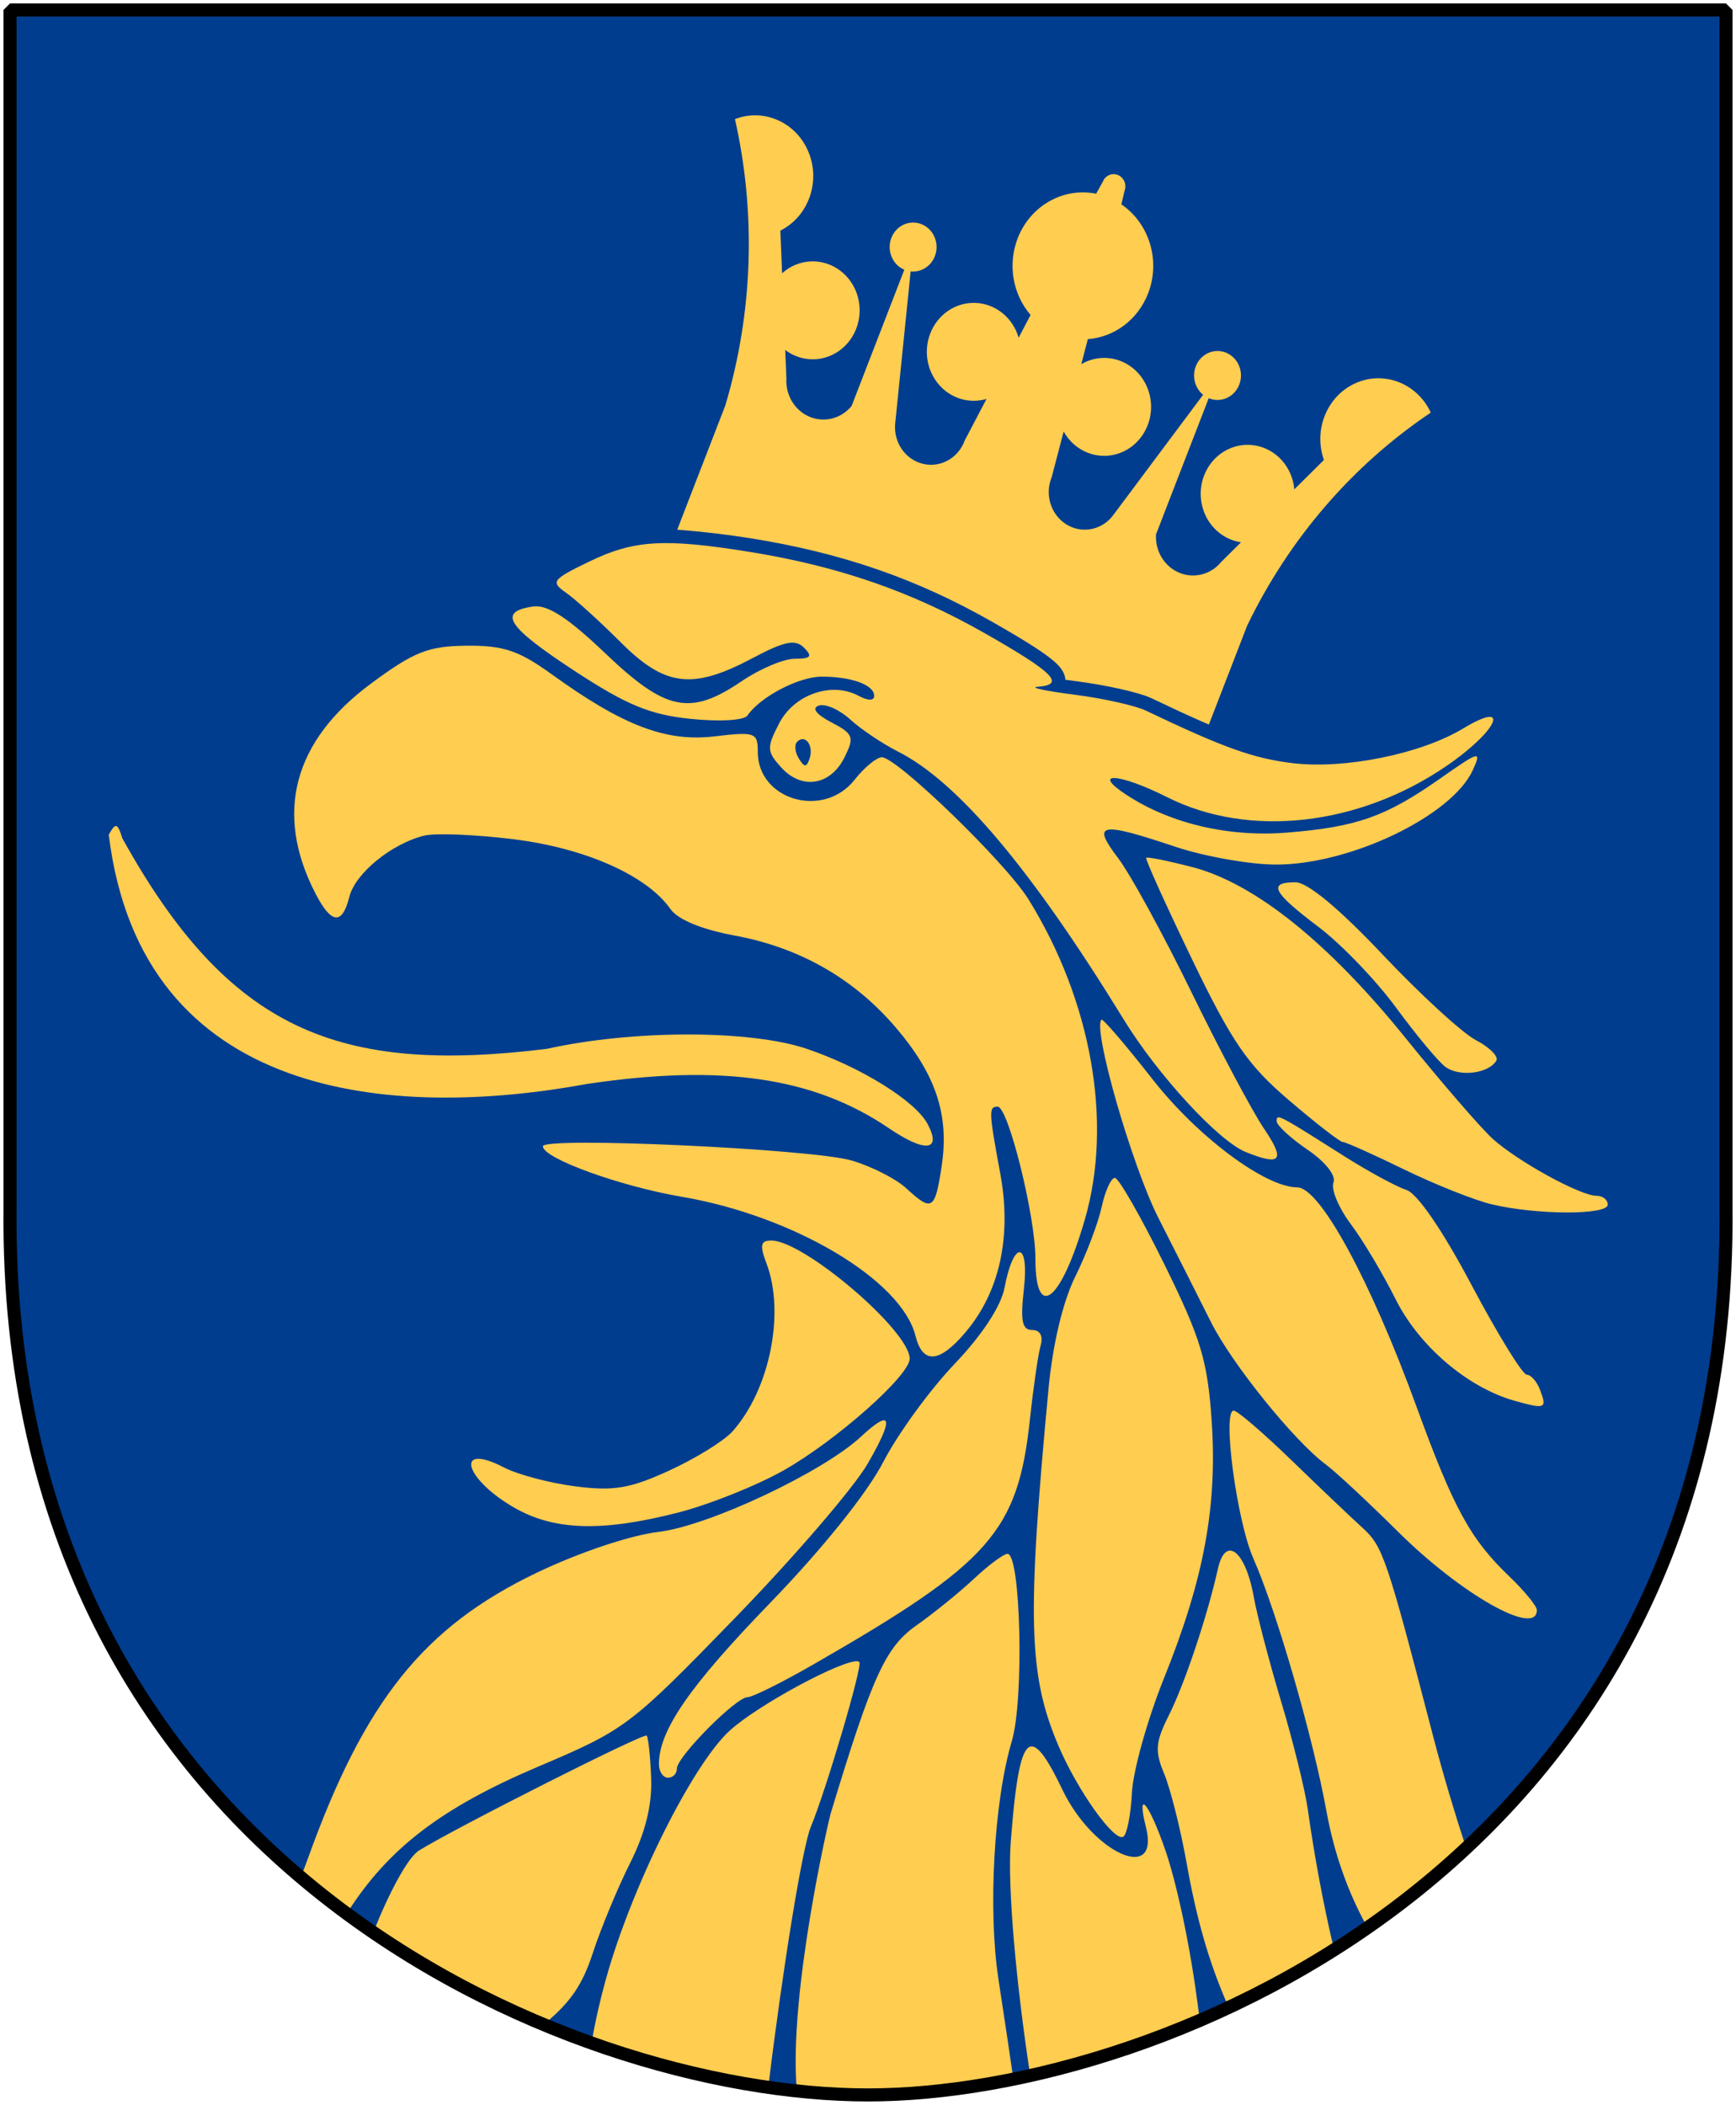
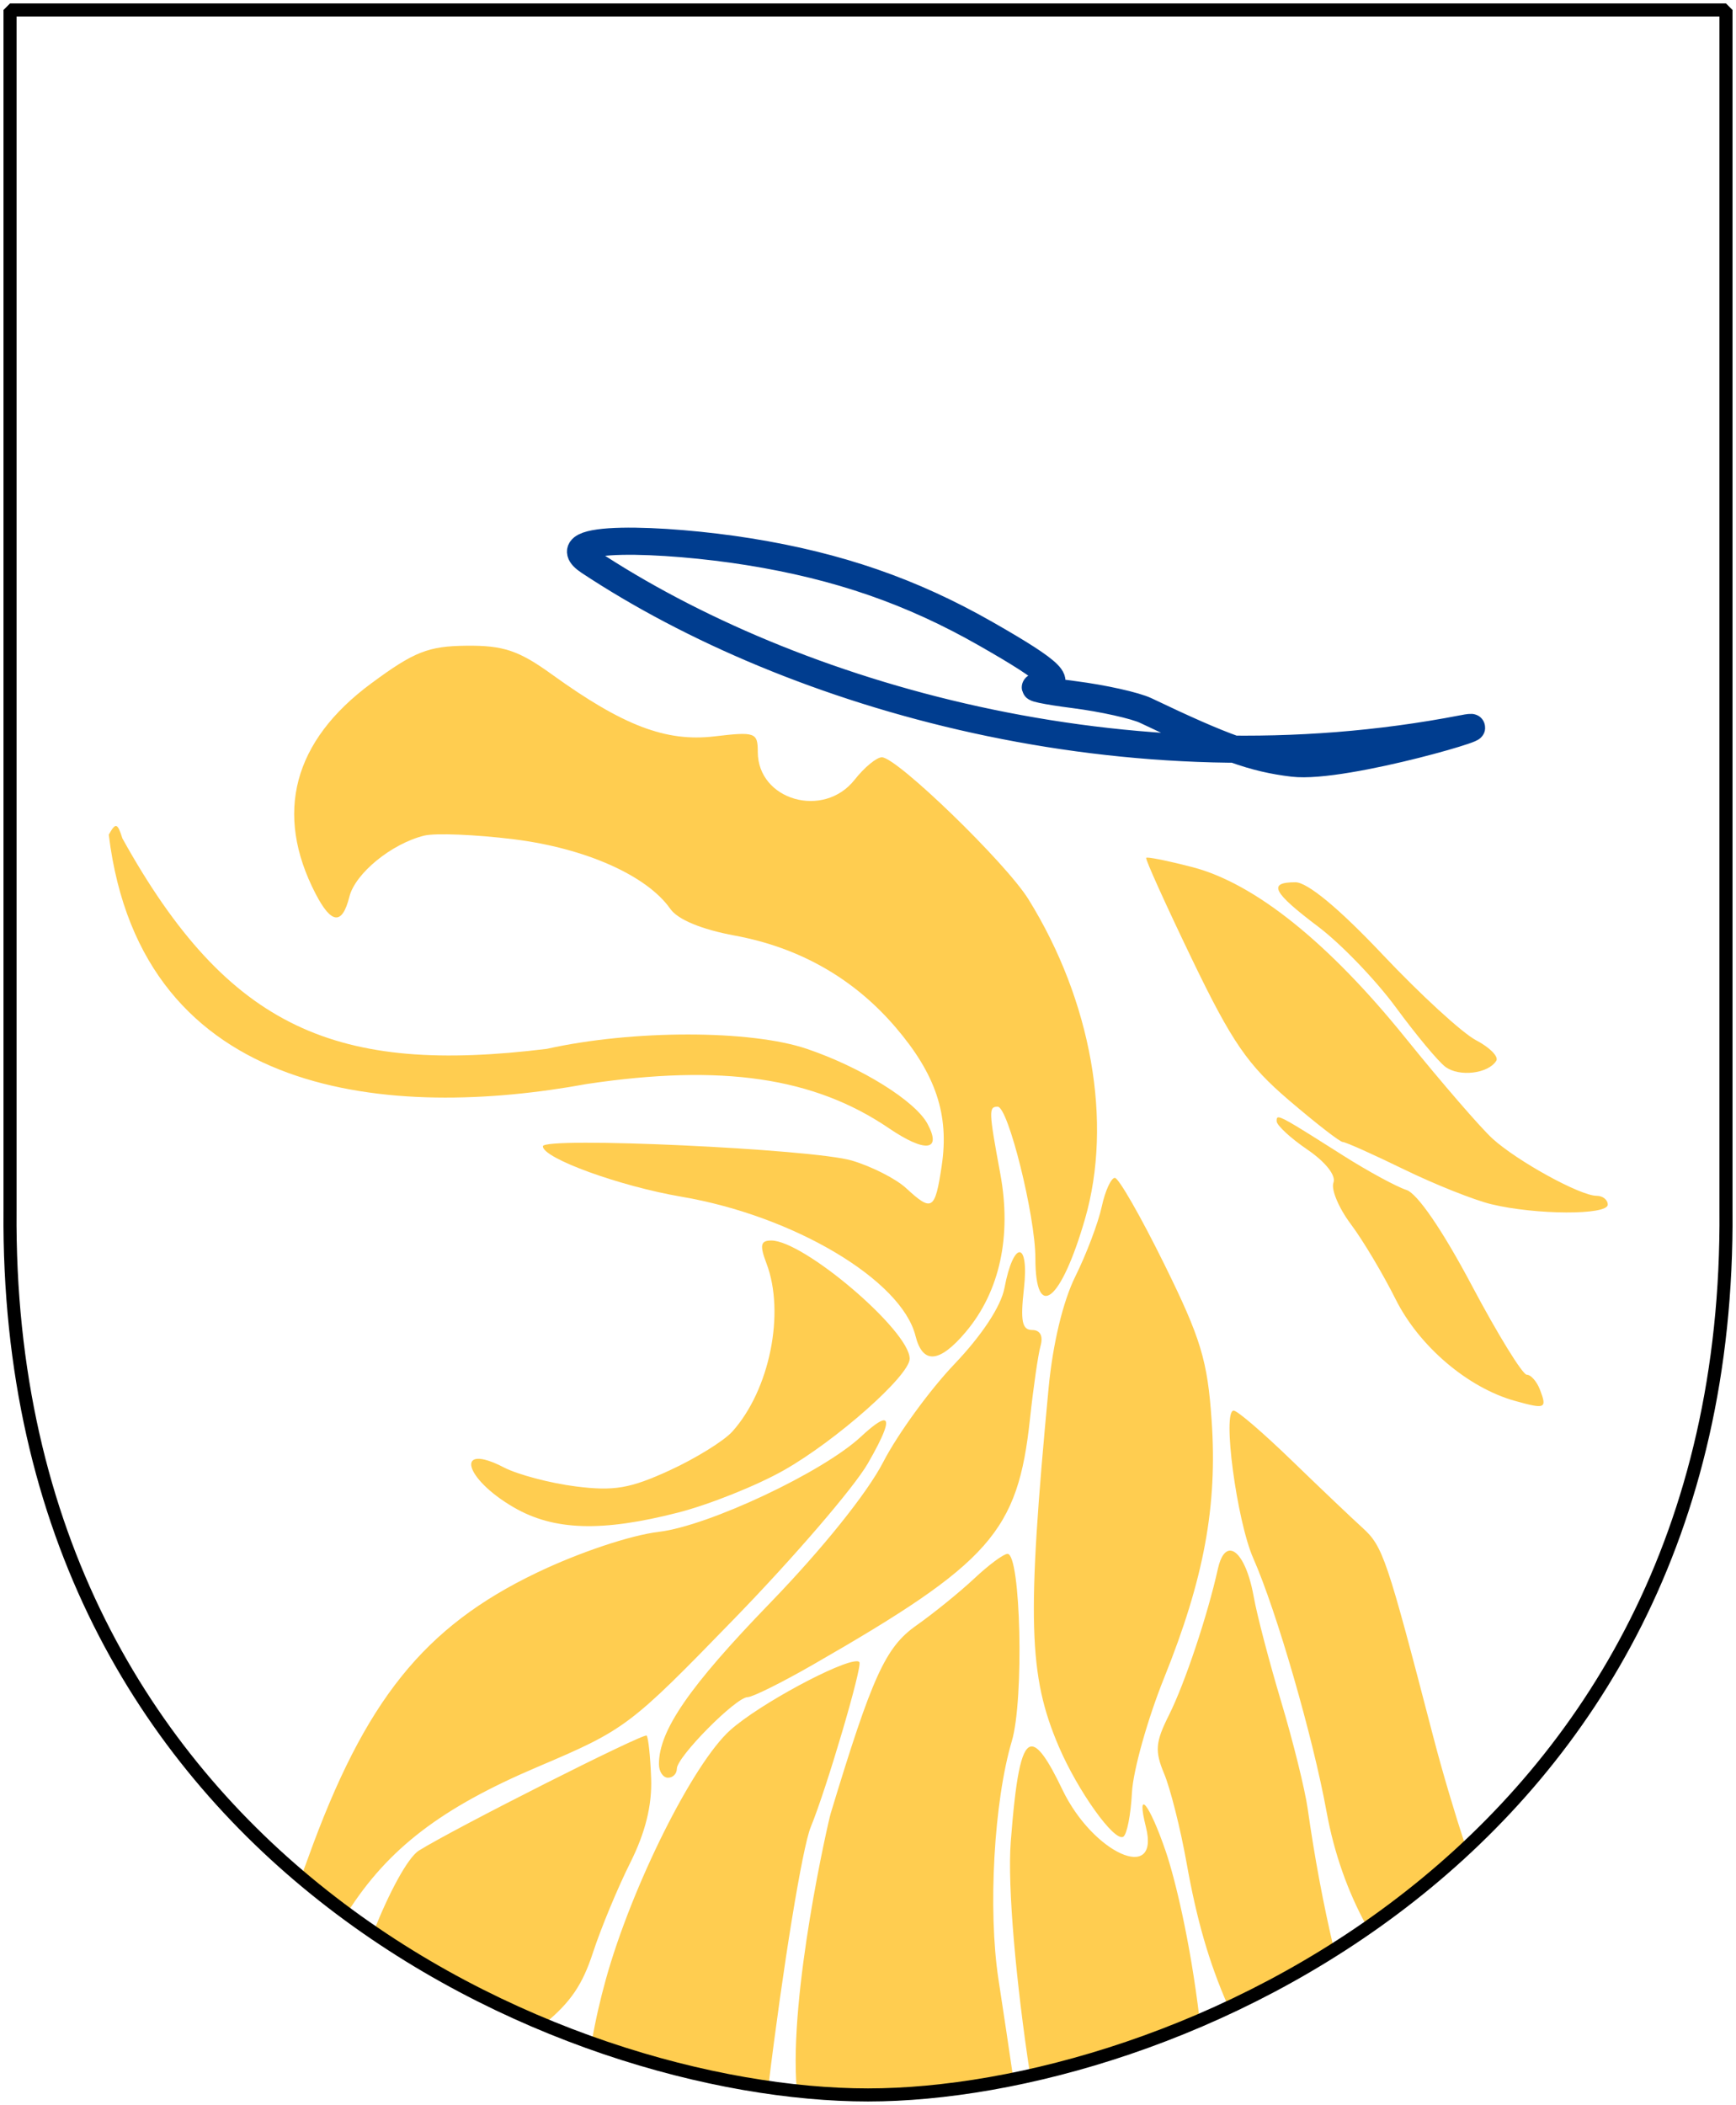
<svg xmlns="http://www.w3.org/2000/svg" version="1.0" width="251" height="304.2" id="svg4166">
  <defs id="defs4168" />
-   <path d="m 249.551,1.44 -248.101,0 0,173.497 C 0.682,268.657 81.739,302.756 125.5,302.756 c 42.994,0 124.818,-34.099 124.051,-127.82 l 0,-173.497 z" id="Shield" style="fill:#003d8f;stroke:none" />
  <g transform="matrix(1.308,0,0,1.308,-30.399,-4.198)" id="g3268">
-     <path d="m 104.482,16.37 c 2.358,10.458 1.989,21.384 -1.068,31.644 l -5.827,15.049 c 20.39,4.706 39.886,12.926 57.686,24.321 l 5.827,-15.049 c 4.631,-9.596 11.639,-17.723 20.297,-23.537 -1.488,-3.223 -5.14,-4.659 -8.296,-3.261 -3.156,1.398 -4.704,5.137 -3.515,8.493 l -3.273,3.248 c -0.217,-2.488 -2.037,-4.498 -4.406,-4.863 -2.368,-0.365 -4.668,1.009 -5.565,3.326 -0.597,1.543 -0.481,3.287 0.315,4.729 0.796,1.442 2.184,2.421 3.763,2.655 l -2.185,2.168 c -1.144,1.401 -3.019,1.881 -4.655,1.192 -1.636,-0.69 -2.665,-2.394 -2.555,-4.232 l 5.827,-15.049 c 1.327,0.56 2.838,-0.11 3.375,-1.495 0.536,-1.385 -0.105,-2.962 -1.432,-3.522 -1.327,-0.56 -2.838,0.11 -3.375,1.495 -0.434,1.12 -0.103,2.404 0.81,3.147 l -10.011,13.397 c -1.263,1.594 -3.457,1.976 -5.147,0.896 -1.69,-1.079 -2.363,-3.292 -1.578,-5.191 l 1.321,-5.044 c 0.995,1.785 2.878,2.823 4.852,2.675 1.974,-0.148 3.695,-1.455 4.437,-3.37 0.824,-2.128 0.271,-4.568 -1.379,-6.086 -1.65,-1.518 -4.039,-1.784 -5.959,-0.663 l 0.724,-2.764 c 2.964,-0.219 5.55,-2.18 6.663,-5.055 1.392,-3.595 0.152,-7.716 -2.959,-9.836 l 0.349,-1.477 c 0.268,-0.693 -0.052,-1.481 -0.716,-1.761 -0.664,-0.28 -1.419,0.055 -1.687,0.747 l -0.732,1.315 c -3.649,-0.731 -7.284,1.335 -8.676,4.93 -1.113,2.875 -0.559,6.16 1.427,8.466 l -1.319,2.513 c -0.635,-2.198 -2.53,-3.738 -4.728,-3.843 -2.198,-0.105 -4.219,1.25 -5.043,3.378 -0.741,1.915 -0.374,4.103 0.948,5.64 1.322,1.537 3.367,2.155 5.271,1.593 l -2.407,4.586 c -0.699,1.935 -2.656,3.039 -4.59,2.59 -1.935,-0.449 -3.258,-2.314 -3.106,-4.376 l 1.717,-16.894 c 1.151,0.127 2.244,-0.557 2.677,-1.677 0.536,-1.385 -0.105,-2.962 -1.432,-3.522 -1.327,-0.56 -2.838,0.11 -3.375,1.495 -0.536,1.385 0.105,2.962 1.432,3.522 l -5.827,15.049 c -1.144,1.401 -3.02,1.881 -4.655,1.192 -1.636,-0.69 -2.665,-2.394 -2.555,-4.232 l -0.128,-3.143 c 1.291,0.976 2.942,1.278 4.474,0.818 1.533,-0.46 2.777,-1.63 3.375,-3.173 0.897,-2.316 0.157,-4.972 -1.789,-6.426 -1.947,-1.454 -4.594,-1.328 -6.406,0.304 l -0.193,-4.709 c 3.089,-1.553 4.465,-5.364 3.125,-8.657 -1.34,-3.294 -4.922,-4.908 -8.139,-3.668 z" id="Crown" style="fill:#ffcd50;stroke:none" />
    <path d="m 184.958,83.709 c 5.31,-1.029 -13.04,4.505 -18.784,3.824 -4.346,-0.515 -7.628,-1.687 -16.273,-5.813 -1.178,-0.562 -4.742,-1.355 -7.919,-1.761 -3.177,-0.406 -4.997,-0.797 -4.044,-0.868 3.116,-0.233 1.825,-1.55 -5.755,-5.87 -8.186,-4.666 -16.28,-7.465 -26.169,-9.051 -9.382,-1.505 -22.22,-1.935 -17.647,1.09 22.418,14.833 59.462,25.644 96.591,18.449 z" id="Fake-scalp" style="fill:none;stroke:#003d8f;stroke-width:3" />
    <g transform="translate(3.967683e-4,0.15)" id="Avslitet-Griphuvud" style="fill:#ffcd50">
-       <path d="m 193.124,180.955 c 0,-0.443 -1.368,-2.113 -3.039,-3.712 -4.31,-4.123 -6.155,-7.495 -10.257,-18.746 -5.098,-13.983 -10.674,-24.232 -13.191,-24.246 -3.56,-0.019 -11.028,-5.596 -16,-11.95 -2.951,-3.771 -5.491,-6.731 -5.644,-6.578 -0.992,0.992 3.365,16.139 6.308,21.929 1.953,3.843 4.562,9.008 5.797,11.479 2.294,4.588 9.221,13.172 12.708,15.748 1.066,0.788 4.657,4.129 7.979,7.424 6.998,6.942 15.34,11.646 15.34,8.651 z" id="path1937" />
      <path d="m 130.017,150.198 c 3.738,-4.443 5.069,-10.561 3.795,-17.451 -1.28,-6.924 -1.299,-7.411 -0.288,-7.411 1.161,0 4.167,12.077 4.167,16.743 0,7.061 2.828,4.831 5.479,-4.32 3.098,-10.694 0.725,-24.111 -6.25,-35.348 -2.498,-4.024 -14.539,-15.681 -16.198,-15.681 -0.582,0 -1.935,1.114 -3.005,2.475 -3.434,4.365 -10.712,2.275 -10.712,-3.076 0,-2.137 -0.289,-2.24 -4.786,-1.708 -5.36,0.635 -10.113,-1.176 -17.981,-6.851 -3.652,-2.634 -5.35,-3.204 -9.424,-3.165 -4.237,0.041 -5.791,0.655 -10.544,4.166 -8.615,6.364 -10.735,14.363 -6.154,23.221 1.755,3.394 2.952,3.505 3.744,0.347 0.649,-2.584 4.651,-5.853 8.263,-6.75 1.22,-0.303 5.675,-0.123 9.899,0.4 7.922,0.98 14.733,4.007 17.316,7.694 0.83,1.185 3.45,2.269 7.126,2.949 7.167,1.325 13.157,4.739 17.773,10.132 4.45,5.198 5.943,9.672 5.102,15.281 -0.74,4.938 -1.065,5.144 -3.936,2.495 -1.124,-1.037 -3.825,-2.41 -6.003,-3.052 -4.375,-1.289 -34.151,-2.662 -34.151,-1.575 0,1.323 8.492,4.409 15.343,5.576 12.382,2.109 24.296,9.192 25.845,15.365 0.798,3.18 2.651,3.028 5.583,-0.456 z" id="path1931" />
-       <path d="m 111.54,86.863 c -0.426,-0.69 -0.508,-1.522 -0.181,-1.849 0.886,-0.886 1.852,0.417 1.373,1.853 -0.335,1.006 -0.568,1.005 -1.192,-0.004 z m 51.434,40.916 c -1.305,-1.923 -4.919,-8.716 -8.032,-15.096 -3.112,-6.38 -6.761,-13.047 -8.109,-14.816 -2.948,-3.872 -2.048,-4.052 6.293,-1.262 3.215,1.076 8.213,1.966 11.106,1.98 8.207,0.038 19.504,-5.372 21.817,-10.448 0.996,-2.187 0.752,-2.123 -3.6,0.931 -6.017,4.223 -9.194,5.349 -16.874,5.98 -6.496,0.534 -12.947,-0.976 -17.824,-4.171 -3.981,-2.609 -0.825,-2.417 4.535,0.275 9.007,4.524 21.115,3.175 30.803,-3.431 5.719,-3.9 7.308,-7.441 1.867,-4.161 -4.632,2.793 -13.04,4.505 -18.784,3.824 -4.346,-0.515 -7.628,-1.687 -16.273,-5.813 -1.178,-0.562 -4.742,-1.355 -7.919,-1.761 -3.177,-0.406 -4.997,-0.797 -4.044,-0.868 3.116,-0.233 1.825,-1.55 -5.755,-5.87 -8.186,-4.666 -16.28,-7.465 -26.169,-9.051 -9.382,-1.505 -12.713,-1.299 -17.647,1.09 -4.105,1.987 -4.283,2.229 -2.54,3.449 1.031,0.722 3.737,3.175 6.013,5.452 4.92,4.921 7.948,5.288 14.586,1.766 3.544,-1.88 4.729,-2.12 5.694,-1.155 0.966,0.966 0.755,1.219 -1.011,1.219 -1.227,0 -3.869,1.114 -5.872,2.475 -5.691,3.867 -8.379,3.323 -15.059,-3.048 -4.16,-3.968 -6.417,-5.431 -8.016,-5.197 -3.939,0.577 -2.898,2.204 4.524,7.07 5.819,3.815 8.388,4.88 12.899,5.345 3.19,0.329 5.913,0.17 6.278,-0.367 1.4,-2.059 5.678,-4.298 8.209,-4.298 3.312,0 5.8,0.909 5.8,2.121 0,0.56 -0.681,0.554 -1.743,-0.014 -2.965,-1.587 -7.107,-0.142 -8.761,3.056 -1.392,2.692 -1.373,3.099 0.231,4.87 2.27,2.508 5.446,2.001 6.994,-1.115 1.117,-2.248 0.988,-2.591 -1.46,-3.875 -1.688,-0.886 -2.199,-1.572 -1.377,-1.847 0.719,-0.241 2.279,0.449 3.465,1.532 1.186,1.084 3.569,2.683 5.295,3.555 6.607,3.337 14.753,13.006 24.95,29.612 3.769,6.137 10.459,13.403 13.465,14.622 3.918,1.589 4.426,0.952 2.043,-2.56 z" id="path1925" />
      <path d="m 125.772,127.241 c -1.36,-2.542 -7.325,-6.252 -13.327,-8.29 -6.246,-2.12 -19.243,-2.123 -28.76,-0.005 -23.123,2.844 -35.163,-2.078 -46.916,-23.254 -0.543,-1.721 -0.74,-1.775 -1.506,-0.41 3.603,29.503 31.525,31.46 52.864,27.543 14.91,-2.229 25.087,-0.738 33.37,4.89 4.022,2.733 5.88,2.527 4.274,-0.473 l 0,-4.9e-4 z" id="path1921" />
      <path d="m 166.031,124.031 c -0.104,-0.002 -0.168,0.01 -0.188,0.031 -0.156,0.171 2.822,6.764 6.625,14.656 5.784,12.003 8.079,15.316 14,20.375 3.894,3.326 7.403,6.062 7.812,6.062 0.409,0 4.412,1.794 8.875,3.969 4.463,2.174 10.132,4.428 12.625,5.031 6.439,1.558 16.844,1.597 16.844,0.062 0,-0.712 -0.724,-1.281 -1.625,-1.281 -2.353,0 -11.436,-4.991 -15.031,-8.25 -1.685,-1.528 -7.358,-8.078 -12.594,-14.562 -11.151,-13.813 -21.844,-22.384 -30.844,-24.719 -3.083,-0.8 -5.771,-1.36 -6.5,-1.375 z m 21.406,3.562 c -4.056,0 -3.3,1.454 3.312,6.438 3.273,2.467 8.322,7.713 11.219,11.656 2.897,3.943 6.104,7.802 7.156,8.594 1.991,1.497 6.213,1.005 7.375,-0.875 0.368,-0.596 -0.955,-1.932 -2.938,-2.969 -1.982,-1.036 -8.059,-6.614 -13.5,-12.375 -6.301,-6.672 -10.883,-10.469 -12.625,-10.469 z m -2.406,34 c -0.309,-0.027 -0.316,0.208 -0.312,0.562 0.005,0.576 1.995,2.431 4.438,4.094 2.611,1.778 4.18,3.741 3.781,4.781 -0.373,0.973 0.767,3.681 2.531,6.031 1.764,2.35 4.666,7.241 6.469,10.844 3.402,6.798 10.444,12.789 17.25,14.688 4.418,1.232 4.685,1.137 3.625,-1.625 -0.449,-1.17 -1.304,-2.156 -1.906,-2.156 -0.602,0 -4.195,-5.82 -7.969,-12.938 -4.195,-7.912 -7.854,-13.27 -9.438,-13.781 -1.425,-0.46 -5.532,-2.681 -9.094,-4.938 -6.587,-4.173 -8.696,-5.504 -9.375,-5.562 z m -23.719,8.75 c -0.544,0 -1.406,1.873 -1.906,4.188 -0.5,2.315 -2.221,6.857 -3.812,10.062 -1.794,3.613 -3.268,9.764 -3.875,16.188 -3.155,33.401 -2.912,41.537 1.469,51.781 2.752,6.436 8.054,13.86 9.344,13.062 0.531,-0.328 1.085,-3.194 1.25,-6.375 0.165,-3.181 2.262,-10.652 4.656,-16.594 5.773,-14.326 7.723,-24.85 6.875,-37.219 -0.594,-8.67 -1.547,-11.853 -6.844,-22.594 -3.392,-6.879 -6.612,-12.5 -7.156,-12.5 z m -49.719,9.062 c -1.543,0 -1.694,0.665 -0.688,3.312 2.723,7.163 0.463,18.298 -4.938,24.312 -1.219,1.358 -5.308,3.888 -9.094,5.625 -5.683,2.608 -8.031,3.015 -13.562,2.312 -3.685,-0.468 -8.373,-1.699 -10.406,-2.75 -7.126,-3.685 -5.82,1.574 1.438,5.781 5.802,3.364 12.743,3.578 23.781,0.75 4.485,-1.149 11.344,-3.889 15.25,-6.094 7.582,-4.279 18.25,-13.721 18.25,-16.156 0,-4.04 -15.304,-17.094 -20.031,-17.094 z m 35.938,1.688 c -0.635,-0.022 -1.539,1.697 -2.188,5.156 -0.497,2.65 -3.242,6.829 -7.25,11.031 -3.554,3.726 -8.203,10.105 -10.312,14.188 -2.312,4.474 -8.817,12.57 -16.375,20.375 -11.673,12.054 -16.062,18.425 -16.062,23.281 0,1.091 0.6,1.969 1.312,1.969 0.712,0 1.281,-0.576 1.281,-1.312 0,-1.702 8.56,-10.344 10.25,-10.344 0.698,0 4.948,-2.109 9.438,-4.688 25.708,-14.762 29.651,-19.221 31.406,-35.562 0.49,-4.563 1.178,-9.316 1.531,-10.562 0.399,-1.409 -0.056,-2.281 -1.219,-2.281 -1.46,0 -1.717,-1.3 -1.188,-6 0.391,-3.468 0.01,-5.228 -0.625,-5.25 z M 178.5,204 c -1.68,0 0.445,15.948 2.844,21.375 3.369,7.622 8.632,25.842 10.594,36.625 1.095,6.021 3.087,11.624 5.812,16.562 4.95,-3.438 9.76,-7.272 14.312,-11.531 -1.577,-4.811 -3.311,-10.588 -4.719,-16 -6.711,-25.795 -7.242,-27.398 -10.219,-30.094 -1.482,-1.343 -6.077,-5.707 -10.188,-9.688 C 182.827,207.269 179.036,204 178.5,204 z m -50.625,1.406 c -0.517,0.019 -1.629,0.809 -3.312,2.375 -5.512,5.126 -22.011,12.891 -29.219,13.75 -4.133,0.493 -11.534,2.975 -17.656,5.906 -16.337,7.822 -24.907,18.482 -33.125,41.312 -0.329,0.913 -0.642,1.759 -0.969,2.625 2.175,1.836 4.398,3.589 6.656,5.25 5.912,-9.314 13.667,-15.202 27.531,-21.094 12.769,-5.426 13.333,-5.853 28.562,-21.531 8.548,-8.8 17.201,-18.853 19.219,-22.344 2.406,-4.163 3.174,-6.281 2.312,-6.25 z M 178.031,224.25 c -0.732,-0.033 -1.405,0.788 -1.812,2.625 -1.493,6.729 -4.777,16.569 -7.094,21.188 -1.943,3.873 -2.059,5.166 -0.688,8.438 0.889,2.12 2.361,7.92 3.25,12.906 1.444,8.094 3.183,14.271 6,20.688 5.142,-2.411 10.274,-5.207 15.281,-8.375 -1.497,-6.345 -2.771,-13.164 -3.75,-20.094 -0.402,-2.849 -2.136,-9.833 -3.844,-15.531 -1.707,-5.698 -3.498,-12.511 -3.969,-15.156 -0.742,-4.173 -2.154,-6.632 -3.375,-6.688 z m -32.25,0.469 c -0.566,0 -2.724,1.604 -4.812,3.562 -2.088,1.959 -5.878,5.032 -8.406,6.812 -4.442,3.129 -6.356,7.329 -12.375,27.188 -0.308,1.016 -6.066,26.077 -4.906,39.875 3.568,0.378 7.006,0.594 10.219,0.594 6.316,0 13.486,-0.76 21.094,-2.312 -0.602,-4.141 -1.282,-8.668 -2.125,-14.188 -1.538,-10.07 -0.651,-25.773 1.938,-34.469 1.781,-5.984 1.291,-27.062 -0.625,-27.062 z m -21.75,15.531 c -2.332,-0.127 -14.178,6.209 -18.375,9.969 -5.384,4.823 -14.28,22.639 -18,36.062 -0.803,2.896 -1.48,5.817 -2.031,9 8.849,3.146 17.522,5.226 25.562,6.375 2.094,-17.178 4.913,-34.509 6.125,-37.438 2.273,-5.493 7.527,-23.327 7.031,-23.844 -0.066,-0.069 -0.157,-0.117 -0.312,-0.125 z M 93.562,251 c -0.409,-0.409 -27.815,13.426 -32.938,16.625 -1.637,1.023 -4.357,6.164 -6.562,11.719 8.004,5.454 16.394,9.847 24.75,13.312 3.785,-3.121 5.477,-5.66 6.969,-10.219 1.178,-3.602 3.618,-9.47 5.406,-13.031 2.197,-4.376 3.174,-8.34 3.031,-12.219 C 94.102,254.031 93.81,251.247 93.562,251 z m 55.531,1.594 c -1.384,0.363 -2.151,4.764 -2.844,13.75 -0.504,6.539 0.805,20.648 2.781,33.594 7.887,-1.77 16.194,-4.38 24.531,-7.969 -1.375,-11.508 -3.614,-20.496 -4.875,-24.188 -2.383,-6.974 -4.343,-9.379 -2.875,-3.531 2.047,8.157 -7.675,3.782 -12.094,-5.438 -2.081,-4.342 -3.548,-6.501 -4.625,-6.219 z" transform="matrix(0.764,0,0,0.764,23.235,3.058)" id="path1919" />
    </g>
  </g>
  <path d="m 249.551,1.44 -248.101,0 0,173.497 c -0.767,93.721 80.289,127.82 124.051,127.82 42.994,0 124.818,-34.099 124.051,-127.82 l 0,-173.497 z" id="Frame" style="fill:none;stroke:#000000;stroke-width:1.888;stroke-linejoin:bevel" />
</svg>